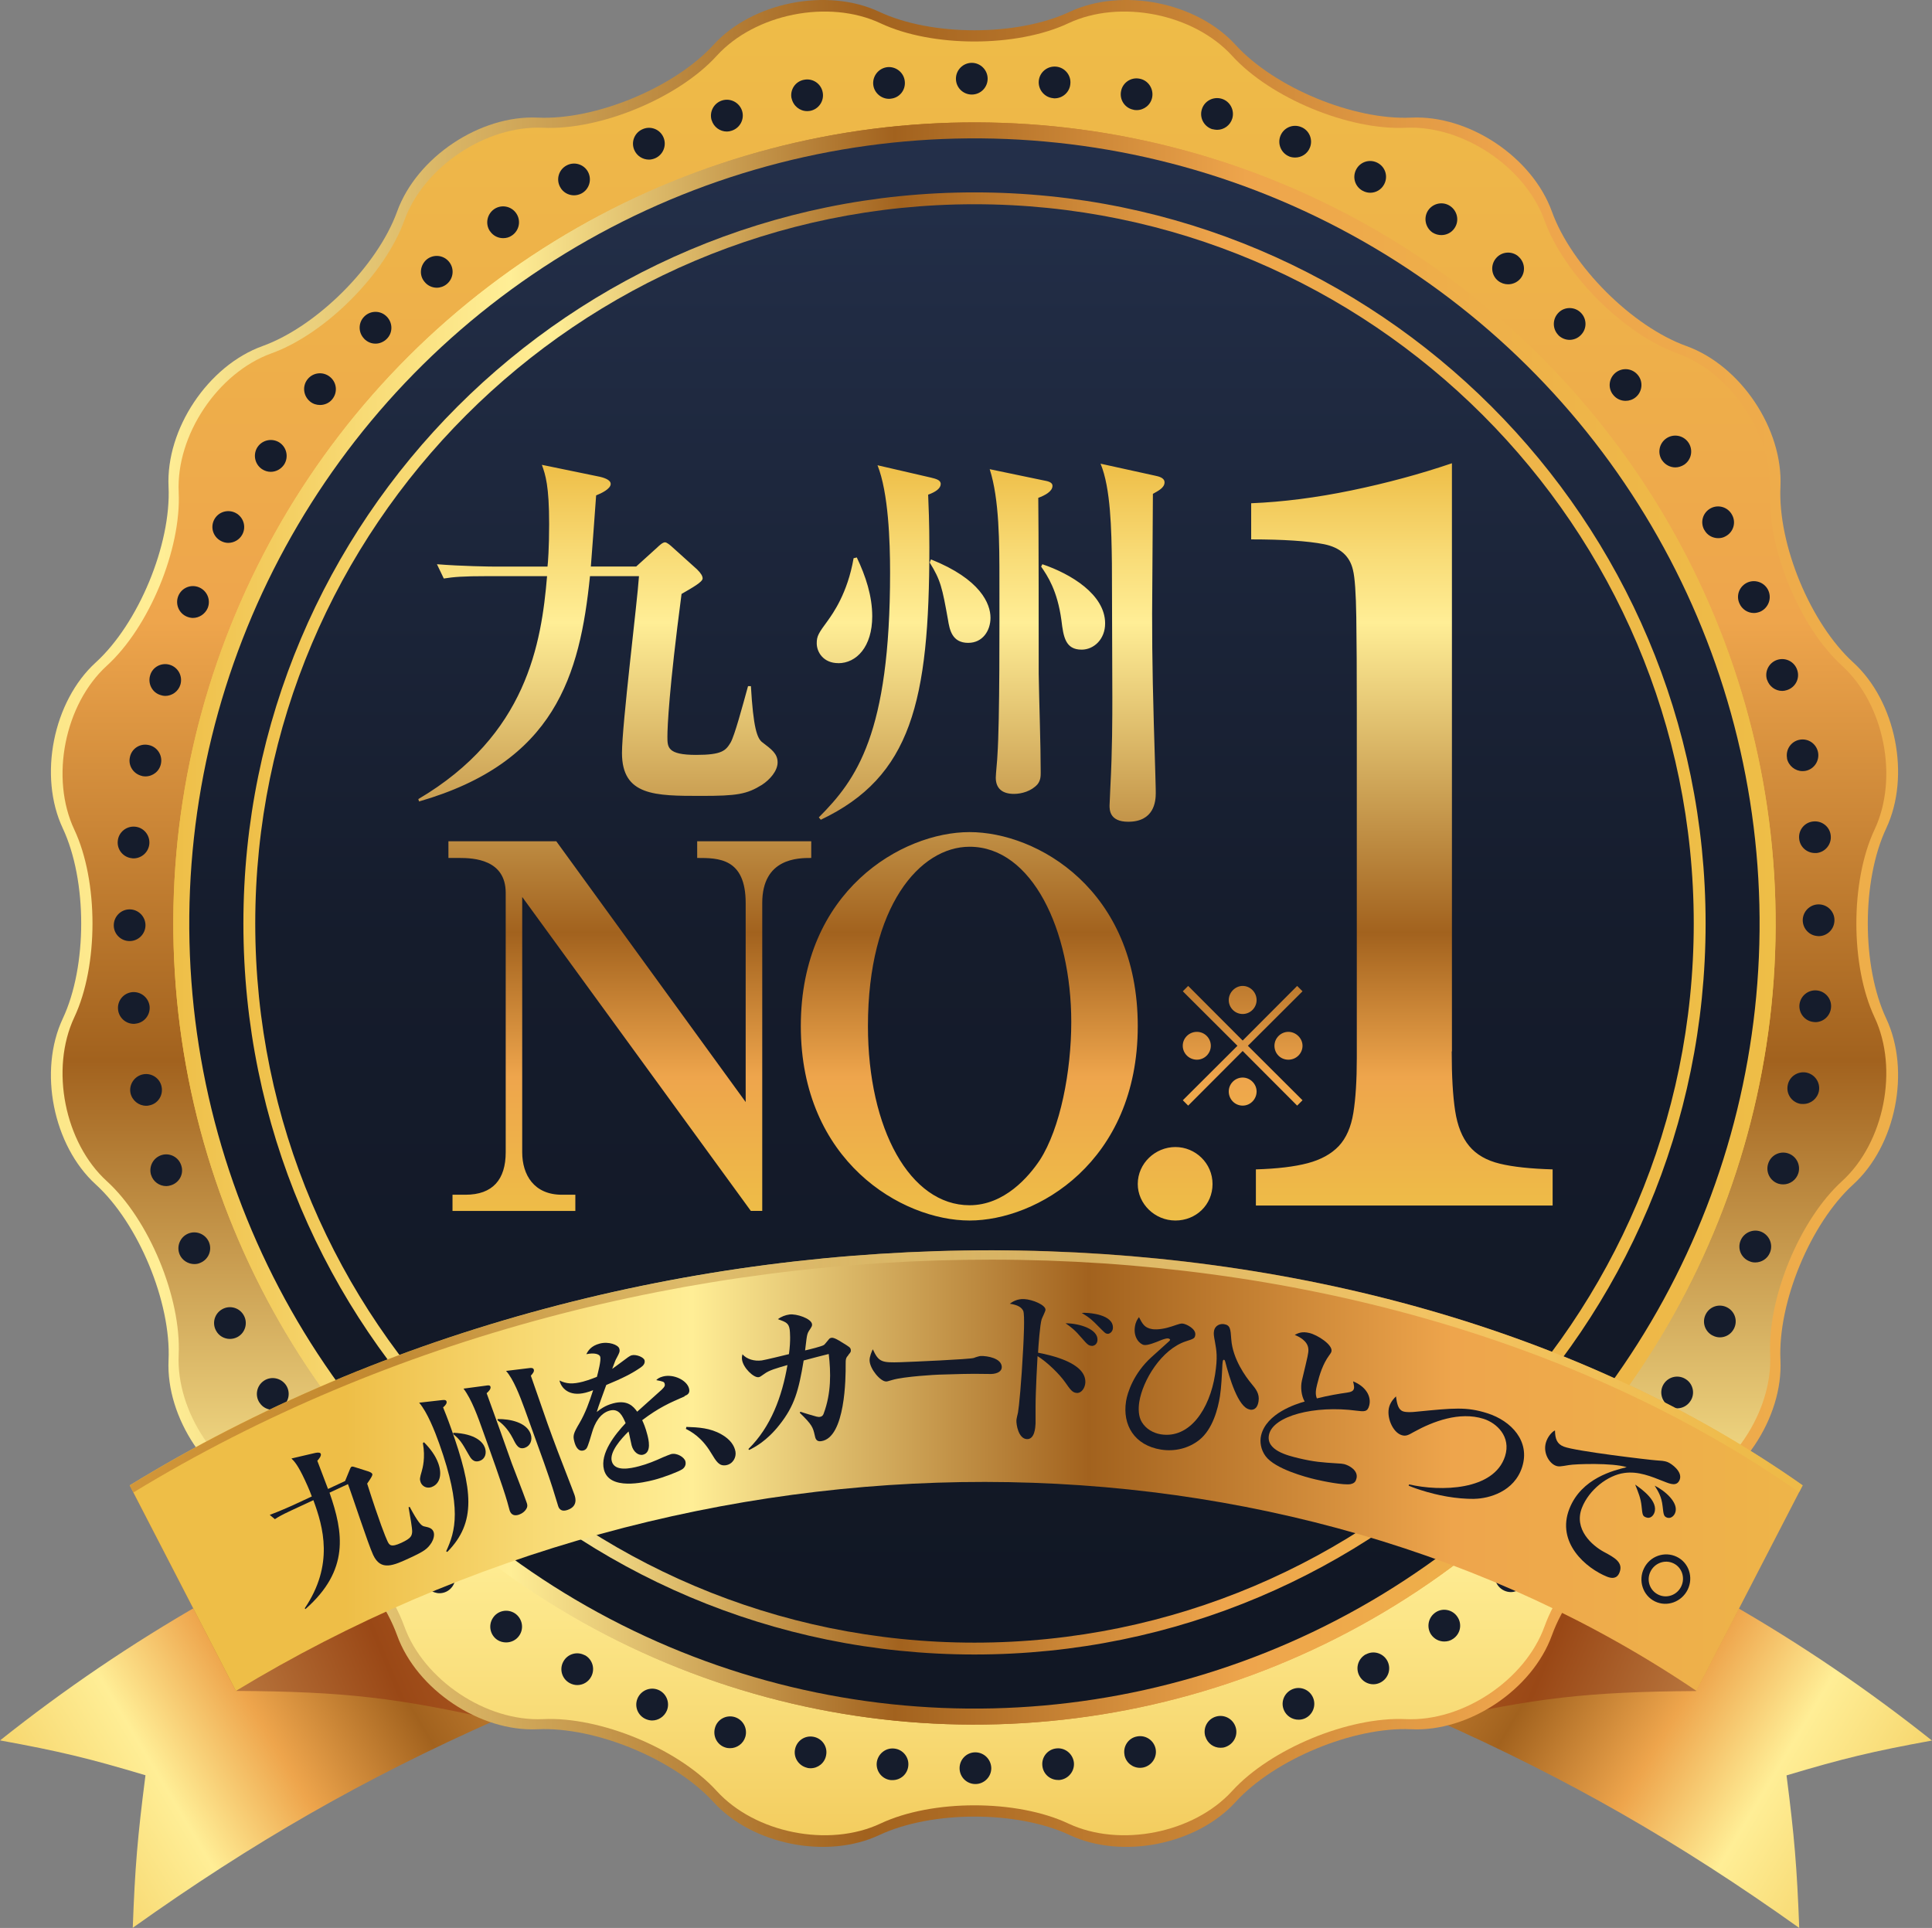
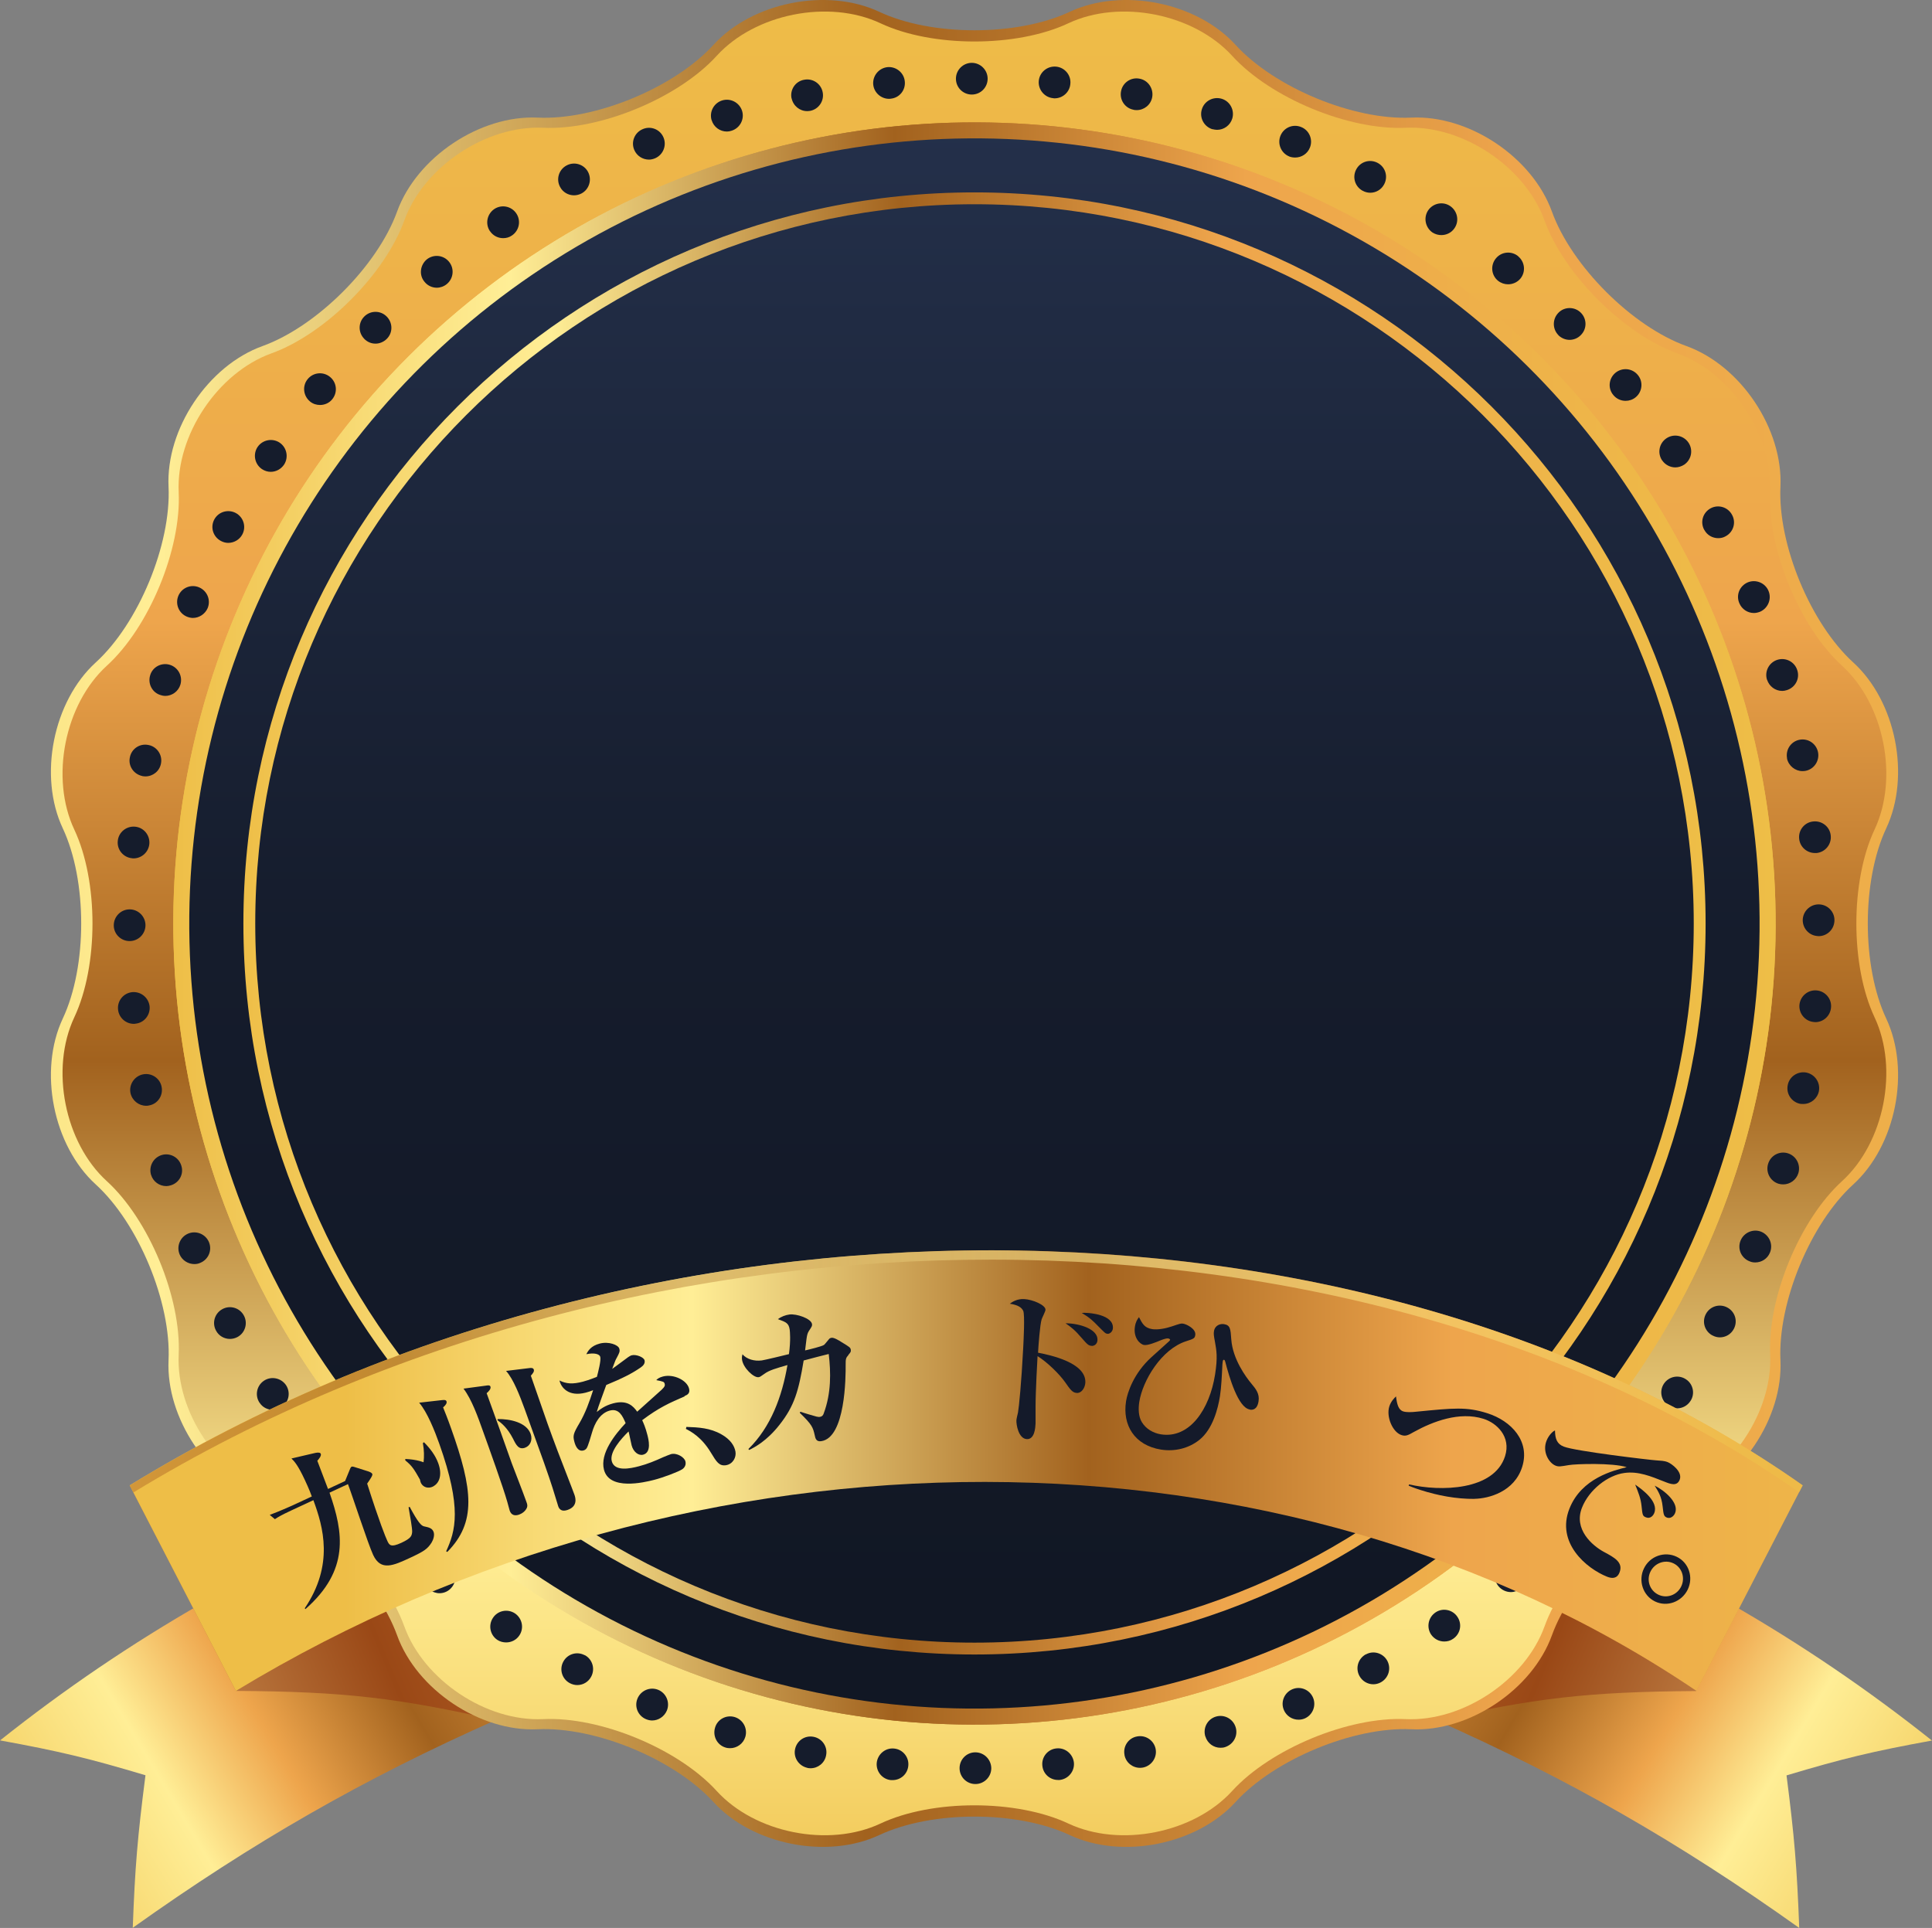
<svg xmlns="http://www.w3.org/2000/svg" xmlns:xlink="http://www.w3.org/1999/xlink" viewBox="0 0 270.52 269.97">
  <rect x="0" y="0" width="270.52" height="269.97" fill="#808080" stroke="none" />
  <defs>
    <style>
      .cls-1 {
        fill: url(#linear-gradient);
      }

      .cls-1, .cls-2, .cls-3, .cls-4, .cls-5, .cls-6, .cls-7, .cls-8, .cls-9, .cls-10, .cls-11, .cls-12, .cls-13, .cls-14, .cls-15 {
        stroke-width: 0px;
      }

      .cls-2 {
        fill: url(#linear-gradient-11);
      }

      .cls-3 {
        fill: url(#linear-gradient-13);
      }

      .cls-4 {
        fill: url(#linear-gradient-10);
      }

      .cls-5 {
        fill: #151c2c;
      }

      .cls-6 {
        fill: url(#linear-gradient-8);
      }

      .cls-6, .cls-8 {
        mix-blend-mode: screen;
      }

      .cls-7 {
        fill: #141a2a;
      }

      .cls-8 {
        fill: url(#linear-gradient-12);
        opacity: .6;
      }

      .cls-9 {
        fill: url(#linear-gradient-4);
      }

      .cls-10 {
        fill: url(#linear-gradient-2);
      }

      .cls-11 {
        fill: url(#linear-gradient-3);
      }

      .cls-12 {
        fill: url(#linear-gradient-9);
      }

      .cls-13 {
        fill: url(#linear-gradient-7);
      }

      .cls-14 {
        fill: url(#linear-gradient-5);
      }

      .cls-15 {
        fill: url(#linear-gradient-6);
      }

      .cls-16 {
        isolation: isolate;
      }
    </style>
    <linearGradient id="linear-gradient" x1="-4.33" y1="264.37" x2="121.79" y2="189.21" gradientUnits="userSpaceOnUse">
      <stop offset="0" stop-color="#eebe47" />
      <stop offset=".12" stop-color="#f8db76" />
      <stop offset=".21" stop-color="#ffee96" />
      <stop offset=".32" stop-color="#eea54c" />
      <stop offset=".45" stop-color="#a2621e" />
      <stop offset=".67" stop-color="#eea54c" />
      <stop offset="1" stop-color="#eebe47" />
    </linearGradient>
    <linearGradient id="linear-gradient-2" x1="-31.54" y1="255.79" x2="148.73" y2="180.86" gradientUnits="userSpaceOnUse">
      <stop offset="0" stop-color="#d28b34" />
      <stop offset=".09" stop-color="#d79b4f" />
      <stop offset=".21" stop-color="#deae6e" />
      <stop offset=".45" stop-color="#9a4816" />
      <stop offset=".67" stop-color="#d27837" />
      <stop offset="1" stop-color="#d28b34" />
    </linearGradient>
    <linearGradient id="linear-gradient-3" x1="-2836.47" y1="264.39" x2="-2710.34" y2="189.23" gradientTransform="translate(-2561.61) rotate(-180) scale(1 -1)" xlink:href="#linear-gradient" />
    <linearGradient id="linear-gradient-4" x1="-2863.67" y1="255.82" x2="-2683.4" y2="180.88" gradientTransform="translate(-2561.61) rotate(-180) scale(1 -1)" xlink:href="#linear-gradient-2" />
    <linearGradient id="linear-gradient-5" x1="-63.67" y1="129.31" x2="347.32" y2="129.31" gradientUnits="userSpaceOnUse">
      <stop offset="0" stop-color="#eebe47" />
      <stop offset=".12" stop-color="#f8db76" />
      <stop offset=".21" stop-color="#ffee96" />
      <stop offset=".45" stop-color="#a2621e" />
      <stop offset=".67" stop-color="#eea54c" />
      <stop offset="1" stop-color="#eebe47" />
    </linearGradient>
    <linearGradient id="linear-gradient-6" x1="-2097.23" y1="-2403.58" x2="-2097.23" y2="-2124.21" gradientTransform="translate(-1960.79 -2129.31) rotate(-180)" xlink:href="#linear-gradient-5" />
    <linearGradient id="linear-gradient-7" x1="24.26" y1="129.31" x2="248.63" y2="129.31" gradientTransform="translate(8.3 -8.23) rotate(3.56)" xlink:href="#linear-gradient-5" />
    <linearGradient id="linear-gradient-8" x1="24.26" y1="129.31" x2="248.63" y2="129.31" gradientTransform="translate(8.3 -8.23) rotate(3.56)" xlink:href="#linear-gradient-5" />
    <linearGradient id="linear-gradient-9" x1="136.45" y1="-.05" x2="136.45" y2="226.95" gradientTransform="translate(3.11 -3.21) rotate(1.36)" gradientUnits="userSpaceOnUse">
      <stop offset="0" stop-color="#26334f" />
      <stop offset=".58" stop-color="#151c2c" />
      <stop offset="1" stop-color="#111724" />
    </linearGradient>
    <linearGradient id="linear-gradient-10" x1="34.07" y1="129.31" x2="238.82" y2="129.31" xlink:href="#linear-gradient-5" />
    <linearGradient id="linear-gradient-11" x1="48.32" y1="205.93" x2="279.74" y2="205.93" xlink:href="#linear-gradient-5" />
    <linearGradient id="linear-gradient-12" x1="248.95" y1="191.6" x2="-180.9" y2="194.93" xlink:href="#linear-gradient-5" />
    <linearGradient id="linear-gradient-13" x1="137.98" y1="64.87" x2="137.98" y2="170.91" gradientUnits="userSpaceOnUse">
      <stop offset="0" stop-color="#eebe47" />
      <stop offset=".12" stop-color="#f8db76" />
      <stop offset=".21" stop-color="#ffee96" />
      <stop offset=".62" stop-color="#a2621e" />
      <stop offset=".81" stop-color="#eea54c" />
      <stop offset="1" stop-color="#eebe47" />
    </linearGradient>
  </defs>
  <g class="cls-16">
    <g id="_レイヤー_2" data-name="レイヤー 2">
      <g id="Layer_1" data-name="Layer 1">
        <g>
          <path class="cls-1" d="M69.55,240.8c-18.67,8.28-34.16,17.18-50.96,29.15.31-8.46.67-12.74,1.78-21.36-7.89-2.36-11.97-3.35-20.36-4.88,17.97-14.3,37.93-25.74,59.08-33.79,4.19,12.36,6.28,18.53,10.47,30.88Z" />
          <path class="cls-10" d="M69.58,240.89c-13.84-3.11-21.22-4.03-36.55-4.11-5.95-11.52-8.92-17.28-14.87-28.79,17.04-.9,25.3-.41,40.95,2.02,4.19,12.35,6.28,18.53,10.47,30.88Z" />
          <path class="cls-11" d="M200.97,240.82c18.67,8.29,34.16,17.18,50.96,29.15-.32-8.46-.67-12.74-1.78-21.36,7.89-2.36,11.97-3.35,20.36-4.88-17.97-14.3-37.93-25.74-59.08-33.79-4.19,12.35-6.28,18.53-10.47,30.88Z" />
          <path class="cls-9" d="M200.94,240.92c13.84-3.11,21.22-4.03,36.55-4.12,5.95-11.51,8.92-17.27,14.87-28.78-17.03-.9-25.3-.41-40.95,2.02-4.19,12.35-6.28,18.53-10.47,30.88Z" />
          <path class="cls-14" d="M149.77,256.96c-7.32-3.44-19.31-3.44-26.64,0-7.33,3.44-17.78,1.36-23.23-4.62-5.45-5.98-16.52-10.57-24.61-10.19-8.08.38-16.94-5.54-19.69-13.16-2.75-7.61-11.22-16.09-18.84-18.83-7.61-2.75-13.53-11.61-13.16-19.69.38-8.08-4.21-19.16-10.19-24.61-5.98-5.45-8.06-15.9-4.62-23.23,3.44-7.32,3.44-19.31,0-26.64-3.44-7.32-1.36-17.78,4.62-23.23,5.98-5.45,10.57-16.52,10.19-24.61-.38-8.08,5.54-16.95,13.16-19.69,7.61-2.75,16.09-11.22,18.84-18.83,2.75-7.61,11.61-13.54,19.69-13.16,8.08.38,19.16-4.21,24.61-10.19,5.45-5.98,15.9-8.06,23.23-4.62,7.32,3.44,19.31,3.44,26.64,0,7.33-3.44,17.78-1.36,23.23,4.62,5.45,5.98,16.52,10.57,24.61,10.19,8.08-.38,16.94,5.54,19.69,13.16,2.75,7.61,11.22,16.09,18.84,18.83,7.61,2.75,13.53,11.61,13.16,19.69-.38,8.08,4.21,19.16,10.19,24.61,5.98,5.45,8.06,15.9,4.62,23.23-3.44,7.32-3.44,19.31,0,26.64,3.44,7.32,1.36,17.78-4.62,23.23-5.98,5.45-10.57,16.52-10.19,24.61.38,8.08-5.54,16.95-13.16,19.69-7.61,2.75-16.09,11.22-18.84,18.83-2.75,7.61-11.61,13.54-19.69,13.16s-19.16,4.21-24.61,10.19c-5.45,5.98-15.9,8.06-23.23,4.62Z" />
          <path class="cls-15" d="M10.4,142.46c3.4-7.23,3.4-19.07,0-26.3-3.4-7.23-1.35-17.55,4.56-22.94,5.91-5.38,10.44-16.32,10.06-24.3-.37-7.98,5.47-16.73,12.99-19.44,7.52-2.71,15.89-11.08,18.6-18.6,2.71-7.52,11.46-13.36,19.44-12.99,7.98.37,18.92-4.16,24.3-10.07,5.38-5.91,15.7-7.96,22.94-4.56,7.23,3.4,19.07,3.4,26.3,0,7.23-3.4,17.55-1.35,22.94,4.56,5.38,5.91,16.32,10.44,24.3,10.07,7.98-.37,16.73,5.48,19.44,12.99,2.71,7.52,11.08,15.89,18.6,18.6,7.52,2.71,13.37,11.46,12.99,19.44-.37,7.98,4.16,18.92,10.06,24.3,5.91,5.38,7.96,15.7,4.56,22.94-3.4,7.23-3.4,19.07,0,26.3,3.4,7.23,1.35,17.55-4.56,22.94-5.91,5.38-10.44,16.32-10.06,24.3.37,7.98-5.48,16.73-12.99,19.44-7.52,2.71-15.89,11.08-18.6,18.6-2.71,7.52-11.46,13.36-19.44,12.99-7.98-.37-18.92,4.16-24.3,10.06-5.38,5.91-15.7,7.96-22.94,4.56-7.23-3.4-19.07-3.4-26.3,0-7.23,3.4-17.55,1.35-22.94-4.56-5.38-5.91-16.32-10.44-24.3-10.06-7.98.37-16.73-5.48-19.44-12.99-2.71-7.52-11.08-15.89-18.6-18.6-7.52-2.71-13.37-11.46-12.99-19.44.37-7.98-4.16-18.92-10.06-24.3-5.91-5.38-7.96-15.7-4.56-22.94Z" />
          <path class="cls-5" d="M134.36,247.6c0-1.22.98-2.22,2.2-2.22h0c1.24,0,2.22,1,2.24,2.22h0c0,1.22-1,2.22-2.22,2.22h0c-1.24,0-2.22-1-2.22-2.22ZM124.76,249.27c-1.22-.11-2.11-1.2-2-2.42h0c.13-1.22,1.22-2.13,2.44-2h0c1.2.11,2.11,1.2,1.98,2.42h0c-.11,1.16-1.07,2-2.2,2h-.22ZM145.95,247.25c-.13-1.22.76-2.31,1.98-2.42h0c1.22-.13,2.31.78,2.44,2h0c.11,1.2-.78,2.29-2,2.42h-.22c-1.13,0-2.09-.84-2.2-2ZM113.08,247.56c-1.2-.25-2-1.4-1.76-2.6h0c.24-1.22,1.4-2,2.62-1.75h0c1.2.24,1.98,1.4,1.73,2.6h0c-.2,1.07-1.13,1.8-2.18,1.8h0c-.13,0-.29-.02-.42-.04ZM157.46,245.76c-.25-1.2.53-2.38,1.73-2.6h0c1.2-.25,2.38.53,2.62,1.73h0c.24,1.2-.56,2.38-1.76,2.62h0c-.13.02-.29.04-.42.04h0c-1.05,0-1.98-.73-2.18-1.8ZM101.59,244.71h0c-1.18-.35-1.82-1.6-1.47-2.78h0c.33-1.18,1.58-1.84,2.75-1.49h0c1.18.36,1.84,1.6,1.49,2.78h0c-.29.96-1.18,1.58-2.13,1.58h0c-.2,0-.42-.02-.64-.09ZM168.77,243.16c-.36-1.18.29-2.42,1.47-2.78h0c1.18-.36,2.42.31,2.78,1.49h0c.36,1.18-.31,2.4-1.49,2.78h0c-.2.07-.42.09-.64.09h0c-.96,0-1.82-.62-2.11-1.58ZM90.46,240.74c-1.13-.47-1.67-1.75-1.2-2.89h0c.47-1.13,1.76-1.69,2.91-1.22h0c1.13.47,1.67,1.78,1.2,2.91h0c-.36.84-1.18,1.38-2.07,1.38h0c-.27,0-.56-.07-.84-.18ZM179.77,239.45c-.49-1.13.07-2.44,1.2-2.91h0c1.13-.47,2.42.07,2.89,1.2h0c.47,1.13-.07,2.44-1.2,2.91h0c-.27.11-.56.16-.84.16h0c-.87,0-1.69-.51-2.05-1.35ZM79.78,235.69h0c-1.09-.58-1.49-1.93-.91-3h0c.58-1.09,1.91-1.49,3-.91v-.02c1.09.58,1.49,1.93.91,3.02h0c-.4.76-1.16,1.18-1.95,1.18h0c-.36,0-.71-.09-1.05-.27ZM190.34,234.67c-.58-1.09-.18-2.42.91-3.02v.02c1.07-.6,2.42-.18,3,.89h0c.58,1.09.18,2.42-.91,3.02h0c-.33.18-.69.27-1.05.27h0c-.8,0-1.55-.44-1.95-1.18ZM69.63,229.63c-1.02-.69-1.29-2.07-.6-3.09h0c.67-1.02,2.04-1.29,3.07-.62h0c1.02.69,1.31,2.07.62,3.09h0c-.42.64-1.13.98-1.85.98h0c-.42,0-.87-.11-1.24-.36ZM200.38,228.88c-.67-1.02-.4-2.4.62-3.09h0c1-.69,2.4-.4,3.07.62h0c.69,1.02.42,2.38-.6,3.07h0c-.38.27-.8.38-1.24.38h0c-.71,0-1.4-.33-1.85-.98ZM60.14,222.59c-.96-.78-1.09-2.18-.31-3.13h0c.78-.96,2.18-1.09,3.13-.31h0c.93.78,1.07,2.18.29,3.13h0c-.42.53-1.07.82-1.71.82h0c-.49,0-1-.18-1.4-.51ZM209.82,222.12c-.78-.96-.64-2.36.31-3.13h0c.96-.78,2.35-.64,3.13.31h0c.78.96.64,2.35-.31,3.13h0c-.42.33-.91.51-1.4.51h0c-.64,0-1.29-.29-1.73-.82ZM51.37,214.66c-.87-.87-.87-2.27,0-3.13h0c.87-.87,2.27-.89,3.13-.02h0c.87.89.87,2.29,0,3.15h0c-.42.44-1,.64-1.58.64h0c-.56,0-1.13-.2-1.56-.64ZM218.57,214.48c-.89-.87-.89-2.27,0-3.13h0c.87-.87,2.27-.87,3.13,0h0c.87.87.87,2.27,0,3.13h0c-.44.44-1,.64-1.58.64h0c-.56,0-1.13-.2-1.56-.64ZM43.41,205.91v.02h0c-.78-.95-.64-2.35.29-3.13h0c.96-.78,2.35-.64,3.13.29h0c.78.95.64,2.35-.29,3.13h0c-.42.33-.91.51-1.42.51h0c-.64,0-1.26-.27-1.71-.82ZM226.53,206.04c-.96-.78-1.09-2.18-.31-3.13h0c.78-.96,2.18-1.09,3.11-.31h0c.95.78,1.09,2.18.31,3.13h0c-.44.53-1.07.8-1.71.8h0c-.49,0-1-.15-1.4-.49ZM36.35,196.44c-.69-1.02-.42-2.4.6-3.09h0c1.02-.69,2.4-.4,3.09.6h0c.69,1.02.42,2.4-.6,3.09h0c-.38.27-.82.38-1.24.38h0c-.71,0-1.42-.33-1.84-.98ZM233.61,196.84c-1.02-.69-1.31-2.07-.62-3.09h0c.69-1.02,2.07-1.29,3.09-.6h0c1.02.67,1.29,2.07.6,3.06h0c-.42.64-1.13,1-1.84,1h0c-.42,0-.85-.13-1.22-.38ZM30.24,186.31c-.58-1.07-.18-2.42.91-3h0c1.07-.58,2.42-.18,3,.91h0c.58,1.07.18,2.42-.89,3h0c-.33.18-.71.27-1.07.27h0c-.78,0-1.56-.42-1.95-1.18ZM239.77,187c-1.09-.58-1.49-1.93-.91-3h0c.58-1.09,1.91-1.49,3-.91h0c1.09.58,1.49,1.91.91,3h0c-.4.76-1.16,1.18-1.95,1.18h0c-.36,0-.71-.09-1.04-.27ZM25.15,175.65c-.47-1.13.07-2.44,1.2-2.91h0c1.13-.47,2.44.07,2.91,1.2h0c.47,1.13-.07,2.42-1.2,2.89h0c-.27.13-.56.18-.84.18h0c-.87,0-1.71-.51-2.07-1.35ZM244.92,176.6c-1.13-.47-1.67-1.75-1.2-2.89h0c.47-1.13,1.78-1.69,2.91-1.22h0c1.13.49,1.67,1.78,1.2,2.91h0c-.35.87-1.18,1.38-2.06,1.38h0c-.27,0-.56-.04-.84-.18ZM21.15,164.52h0c-.35-1.18.31-2.42,1.49-2.78h0c1.16-.35,2.4.31,2.75,1.49h0c.38,1.16-.29,2.4-1.47,2.75h0c-.22.07-.44.11-.64.11h0c-.96,0-1.84-.62-2.13-1.58ZM249.03,165.76c-1.16-.36-1.82-1.6-1.46-2.78h0c.35-1.18,1.58-1.84,2.75-1.49h0c1.18.36,1.84,1.6,1.49,2.78h0c-.29.96-1.18,1.58-2.11,1.58h0c-.22,0-.44-.02-.67-.09ZM18.27,153.06h0c-.24-1.2.56-2.38,1.76-2.62h0c1.2-.24,2.38.56,2.6,1.75h0c.24,1.2-.53,2.38-1.73,2.6h0c-.16.05-.29.05-.45.05h0c-1.02,0-1.95-.73-2.18-1.78ZM252.07,154.57c-1.22-.24-2-1.42-1.75-2.62h0c.22-1.2,1.4-1.98,2.6-1.76h0c1.2.24,2,1.4,1.76,2.62h0c-.22,1.04-1.13,1.78-2.18,1.78h0c-.13,0-.29,0-.42-.02ZM16.53,141.37c-.13-1.22.75-2.31,1.98-2.44h0c1.22-.11,2.31.78,2.44,2h0c.11,1.22-.78,2.31-2,2.42h0c-.07.02-.15.02-.22.02h0c-1.13,0-2.09-.87-2.2-2ZM253.96,143.11c-1.22-.11-2.11-1.2-2-2.42h0c.13-1.22,1.2-2.11,2.42-2h0c1.22.11,2.13,1.2,2,2.42h0c-.11,1.16-1.07,2.02-2.2,2.02h0c-.07,0-.16-.02-.22-.02ZM254.43,131.07c-1.22-.11-2.11-1.2-2-2.42h0c.13-1.22,1.2-2.11,2.42-2h0c1.22.11,2.13,1.2,2,2.42h0c-.11,1.16-1.07,2.02-2.2,2.02h0c-.07,0-.16-.02-.22-.02ZM15.93,129.58c0-1.24,1-2.24,2.22-2.24h0c1.22,0,2.22,1,2.22,2.22h0c0,1.22-1,2.22-2.22,2.22h0c-1.22,0-2.22-.98-2.22-2.2ZM18.49,120.18c-1.22-.11-2.13-1.2-2-2.42h0c.11-1.22,1.2-2.11,2.42-2h0c1.22.11,2.11,1.2,2,2.42h0c-.11,1.16-1.09,2.02-2.22,2.02h0c-.07,0-.13,0-.2-.02ZM251.92,117.45h0c-.13-1.22.76-2.31,1.98-2.42h0c1.22-.13,2.33.75,2.44,1.98h0c.13,1.22-.76,2.31-1.98,2.44h-.22c-1.13,0-2.11-.84-2.22-2ZM19.93,108.67c-1.2-.25-2-1.4-1.75-2.6h0c.22-1.22,1.4-2,2.6-1.75h0c1.2.22,2,1.4,1.76,2.6h0c-.2,1.07-1.13,1.8-2.18,1.8h0c-.13,0-.29-.02-.42-.04ZM250.21,106.21h.02c-.24-1.22.53-2.38,1.73-2.62h0c1.2-.24,2.35.53,2.6,1.73h0c.24,1.2-.53,2.38-1.73,2.62h0c-.13.02-.29.04-.44.04h0c-1.02,0-1.95-.73-2.18-1.78ZM22.51,97.34c-1.18-.33-1.84-1.58-1.49-2.76h0c.33-1.18,1.58-1.84,2.75-1.49h0c1.18.36,1.84,1.6,1.49,2.78h0c-.29.96-1.18,1.58-2.13,1.58h0c-.2,0-.42-.04-.62-.11ZM247.41,95.17c-.36-1.18.31-2.42,1.47-2.78h0c1.18-.36,2.42.29,2.78,1.47h0c.38,1.18-.29,2.42-1.47,2.78h0c-.22.07-.42.11-.64.11h0c-.96,0-1.82-.62-2.13-1.58ZM26.17,86.35c-1.13-.47-1.67-1.76-1.2-2.91h0c.47-1.13,1.76-1.67,2.89-1.2h0c1.13.47,1.69,1.75,1.22,2.91h0c-.36.84-1.2,1.38-2.07,1.38h0c-.29,0-.56-.07-.84-.18ZM243.54,84.46c-.49-1.13.04-2.42,1.18-2.91h0c1.13-.47,2.45.07,2.91,1.2h0c.47,1.13-.07,2.42-1.18,2.91h0c-.29.11-.58.18-.87.18h0c-.87,0-1.69-.53-2.04-1.38ZM30.93,75.75c-1.09-.58-1.51-1.91-.93-3h0c.58-1.09,1.93-1.49,3.02-.91h0c1.07.58,1.49,1.91.91,3h0c-.4.75-1.18,1.18-1.98,1.18h0c-.33,0-.69-.09-1.02-.27ZM238.63,74.2c-.6-1.09-.2-2.42.89-3.02h0c1.07-.58,2.42-.18,3,.91h0c.6,1.07.2,2.42-.89,3h0c-.33.2-.69.27-1.04.27h0c-.8,0-1.56-.42-1.95-1.16ZM36.68,65.69c-1.02-.69-1.29-2.07-.62-3.09h0c.69-1.02,2.07-1.29,3.09-.62h0c1.02.69,1.29,2.07.62,3.09h0c-.44.64-1.13,1-1.87,1h0c-.42,0-.84-.13-1.22-.38ZM232.73,64.47h0c-.69-1.02-.42-2.4.6-3.09h0c1.02-.69,2.4-.42,3.09.6h0c.69,1.02.42,2.4-.6,3.09h0c-.38.24-.82.38-1.24.38h0c-.71,0-1.42-.36-1.84-.98ZM43.41,56.22c-.95-.78-1.11-2.18-.33-3.13h0c.78-.96,2.18-1.09,3.13-.31h0c.96.78,1.09,2.18.31,3.13h0c-.42.53-1.07.8-1.71.8h0c-.49,0-1-.15-1.4-.49ZM225.91,55.33c-.8-.93-.67-2.33.29-3.13h0c.96-.78,2.35-.64,3.13.31h0c.78.93.64,2.33-.29,3.11h0c-.42.35-.93.51-1.42.51h0c-.65,0-1.27-.27-1.71-.8ZM51.01,47.45c-.87-.87-.87-2.27,0-3.13h0c.87-.87,2.27-.87,3.13,0h0c.87.87.89,2.27.02,3.13h0c-.44.44-1.02.67-1.58.67h0c-.58,0-1.13-.22-1.58-.67ZM218.22,46.94c-.87-.87-.87-2.27,0-3.15h0c.84-.87,2.27-.87,3.13,0h0c.87.87.87,2.27,0,3.13h0c-.42.44-1,.67-1.58.67h0c-.56,0-1.11-.22-1.56-.64ZM59.45,39.47c-.8-.93-.64-2.33.29-3.13h0c.96-.78,2.35-.64,3.13.31h0c.78.95.64,2.35-.31,3.13h0c-.4.33-.91.51-1.4.51h0c-.64,0-1.29-.29-1.71-.82ZM209.76,39.32c-.96-.78-1.09-2.18-.31-3.13h0c.78-.96,2.18-1.09,3.13-.31h-.02c.96.78,1.11,2.18.33,3.13h0c-.44.53-1.09.8-1.73.8h0c-.49,0-.98-.16-1.4-.49ZM68.6,32.37c-.69-1.02-.4-2.4.6-3.09h0c1.02-.69,2.4-.42,3.09.6h0c.69,1.02.42,2.4-.6,3.09h0c-.38.27-.8.38-1.24.38h0c-.71,0-1.4-.33-1.84-.98ZM200.58,32.56c-1-.69-1.29-2.06-.62-3.09h0c.69-1.02,2.07-1.31,3.09-.62h0c1.02.69,1.31,2.07.62,3.09h0c-.42.64-1.13.98-1.85.98h0c-.42,0-.84-.11-1.24-.36ZM78.42,26.17c-.58-1.07-.18-2.42.91-3h0c1.07-.58,2.42-.18,3,.89h0c.58,1.09.18,2.44-.89,3.02h0c-.33.18-.71.27-1.07.27h0c-.78,0-1.56-.42-1.95-1.18ZM190.81,26.72h0c-1.09-.58-1.49-1.91-.91-3h0c.58-1.09,1.91-1.49,3-.91h0c1.09.58,1.49,1.91.91,3h0c-.4.76-1.16,1.18-1.95,1.18h0c-.36,0-.71-.09-1.04-.27ZM88.8,20.97c-.47-1.13.07-2.42,1.2-2.89h0c1.13-.49,2.44.04,2.91,1.18h0c.47,1.13-.07,2.44-1.2,2.91h0c-.27.11-.56.18-.84.18h0c-.87,0-1.71-.51-2.07-1.38ZM180.5,21.9c-1.13-.47-1.67-1.78-1.2-2.91h0c.47-1.13,1.75-1.67,2.89-1.2h0c1.13.44,1.69,1.76,1.22,2.89h0c-.35.87-1.18,1.38-2.06,1.38h0c-.27,0-.56-.04-.84-.15ZM99.64,16.84c-.35-1.18.31-2.42,1.49-2.78h0c1.16-.35,2.4.29,2.78,1.47h0c.36,1.18-.31,2.42-1.49,2.78h0c-.22.07-.42.11-.64.11h0c-.96,0-1.84-.62-2.13-1.58ZM169.77,18.1c-1.18-.36-1.85-1.6-1.49-2.78h0c.35-1.18,1.6-1.84,2.78-1.49h0c1.18.35,1.82,1.6,1.49,2.75h0c-.29.98-1.18,1.6-2.13,1.6h0c-.22,0-.42-.04-.64-.09ZM110.83,13.77c-.24-1.2.53-2.38,1.76-2.6h0c1.2-.24,2.36.53,2.6,1.73h0c.25,1.2-.53,2.38-1.73,2.62h0c-.15.02-.29.04-.44.04h0c-1.04,0-1.95-.73-2.18-1.8ZM158.73,15.37h0c-1.22-.22-2-1.4-1.76-2.6h0c.22-1.2,1.4-2,2.6-1.75h0c1.2.22,1.98,1.4,1.76,2.6h0c-.2,1.07-1.13,1.8-2.18,1.8h0c-.16,0-.29-.02-.42-.04ZM122.27,11.84c-.11-1.22.78-2.31,2-2.44h0c1.2-.11,2.31.78,2.42,2h0c.13,1.22-.75,2.31-1.98,2.42h0c-.09.02-.16.02-.22.02h0c-1.13,0-2.11-.87-2.22-2ZM147.47,13.75c-1.22-.11-2.13-1.2-2.02-2.42h0c.11-1.22,1.2-2.11,2.42-2h0c1.22.11,2.13,1.2,2,2.42h0c-.09,1.15-1.07,2.02-2.2,2.02h0c-.07,0-.13,0-.2-.02ZM133.85,11.02c0-1.22,1-2.22,2.22-2.22h0c1.22,0,2.22,1,2.22,2.22h0c0,1.22-.98,2.22-2.22,2.22h0c-1.22,0-2.22-.98-2.22-2.22Z" />
          <circle class="cls-13" cx="136.45" cy="129.31" r="112.18" transform="translate(-7.77 8.73) rotate(-3.56)" />
          <circle class="cls-6" cx="136.45" cy="129.31" r="112.18" transform="translate(-7.77 8.73) rotate(-3.56)" />
          <circle class="cls-12" cx="136.45" cy="129.31" r="109.94" transform="translate(-3.04 3.28) rotate(-1.36)" />
          <path class="cls-4" d="M136.45,28.6c55.53,0,100.71,45.18,100.71,100.71s-45.18,100.71-100.71,100.71-100.71-45.18-100.71-100.71S80.92,28.6,136.45,28.6M136.45,26.94c-56.54,0-102.37,45.83-102.37,102.37s45.83,102.37,102.37,102.37,102.37-45.83,102.37-102.37S192.99,26.94,136.45,26.94h0Z" />
          <path class="cls-2" d="M237.54,236.78c-57.5-38.88-139.97-39.16-204.51,0-5.95-11.52-8.92-17.28-14.87-28.79,71.82-44.07,172.15-43.7,234.25,0-5.95,11.51-8.92,17.27-14.87,28.79Z" />
          <path class="cls-8" d="M251.92,208.96c.17-.32.33-.63.5-.96-62.1-43.7-162.43-44.07-234.25,0,.18.34.34.66.51.99,71.59-43.64,171.25-43.29,233.24-.03Z" />
        </g>
        <g>
          <path class="cls-7" d="M60.43,216.01c-.57.89-1.04,1.21-2.92,2.09-2.43,1.13-4.18,1.95-5.26-.36-.71-1.52-2.99-8.53-3.53-9.92l-2.58,1.2c1.95,5.59,2.82,10.85-3.37,16.3l-.1-.11c4.12-6.1,2.59-11.39,1.21-15.14l-3.14,1.46c-1.32.62-1.75.87-2.25,1.2l-.72-.6c1.35-.5,2.88-1.19,3.11-1.29l2.78-1.29c-.05-.16-.38-1.04-.98-2.32-.96-2.05-1.43-2.56-1.87-3l3.35-.78c.4-.08.68-.05.75.12.13.28-.27.75-.48.98.24.62,1.29,3.38,1.5,3.95l2.39-1.11.63-1.54c.05-.12.15-.41.28-.47.11-.05.38.03.54.09l1.83.58c.31.11.47.22.53.35.09.19-.3.74-.72,1.35,1.73,5.43,2.58,7.5,2.82,8.01.27.58.46.98,1.97.28,1.37-.64,1.45-.96,1.51-1.51.03-.48-.28-2.21-.5-3.46l.15-.07c1.16,2.16,1.63,2.67,2.03,2.74.64.14,1.07.23,1.29.7s.01,1.14-.25,1.57Z" />
-           <path class="cls-7" d="M62.04,197.07c.23.57.63,1.55,1.11,2.91,3.08,8.63,3.57,13.18-.52,17.34l-.16-.09c1.31-2.84,2.24-6.05-.96-15.06-.62-1.75-1.68-4.43-2.82-5.75l3.17-.36c.29-.03.58-.06.66.17.09.24-.11.54-.47.84ZM60.46,208.23c-.8.28-1.39-.18-1.57-.69-.14-.4-.11-.59.16-1.51.12-.44.54-1.87.16-3.96l.16-.11c.86.87,1.61,1.85,2.01,2.98.61,1.71.07,2.93-.93,3.28ZM67.18,204.56c-.89.32-1.28-.37-1.58-.91-.93-1.64-1.18-2.05-2.13-2.82v-.2c3.13.14,4.15,1.32,4.43,2.1.25.71.08,1.55-.72,1.83ZM68.14,195.09c.58,1.55,3.03,8.42,3.52,9.82.57,1.52,1.53,3.93,2.07,5.46.07.2.16.44.06.73-.2.5-.68.84-1.1.99-.62.22-1.1.07-1.32-.55-.07-.2-.29-1.1-.35-1.27-.57-2.02-2.55-7.52-3.37-9.8-.74-2.09-1.61-4.53-2.75-6.02l3.15-.42c.24-.04.54-.09.62.13.11.31-.23.68-.54.94ZM73.53,202.72c-.89.32-1.25-.35-1.69-1.25-.82-1.58-1.63-2.19-2.18-2.6l.02-.16c1.74-.02,4.04.46,4.62,2.08.32.89-.1,1.69-.76,1.92ZM74.33,192.64c.38,1.06,2,5.76,2.34,6.72.96,2.68,1.7,4.62,3.36,8.88.32.83.36.95.4,1.06.17.47.48,1.63-.94,2.13-1.02.36-1.26-.3-1.34-.55-.05-.13-.25-.84-.31-1.01-.62-2.1-1.3-3.99-1.68-5.08-.57-1.6-2.19-6.07-2.69-7.47-.69-1.88-1.57-4.19-2.61-5.35l3.21-.39c.21-.03.57-.08.67.19.11.31-.2.62-.41.87Z" />
+           <path class="cls-7" d="M62.04,197.07c.23.57.63,1.55,1.11,2.91,3.08,8.63,3.57,13.18-.52,17.34l-.16-.09c1.31-2.84,2.24-6.05-.96-15.06-.62-1.75-1.68-4.43-2.82-5.75l3.17-.36c.29-.03.58-.06.66.17.09.24-.11.54-.47.84ZM60.46,208.23c-.8.28-1.39-.18-1.57-.69-.14-.4-.11-.59.16-1.51.12-.44.54-1.87.16-3.96l.16-.11c.86.87,1.61,1.85,2.01,2.98.61,1.71.07,2.93-.93,3.28Zc-.89.32-1.28-.37-1.58-.91-.93-1.64-1.18-2.05-2.13-2.82v-.2c3.13.14,4.15,1.32,4.43,2.1.25.71.08,1.55-.72,1.83ZM68.14,195.09c.58,1.55,3.03,8.42,3.52,9.82.57,1.52,1.53,3.93,2.07,5.46.07.2.16.44.06.73-.2.5-.68.84-1.1.99-.62.22-1.1.07-1.32-.55-.07-.2-.29-1.1-.35-1.27-.57-2.02-2.55-7.52-3.37-9.8-.74-2.09-1.61-4.53-2.75-6.02l3.15-.42c.24-.04.54-.09.62.13.11.31-.23.68-.54.94ZM73.53,202.72c-.89.32-1.25-.35-1.69-1.25-.82-1.58-1.63-2.19-2.18-2.6l.02-.16c1.74-.02,4.04.46,4.62,2.08.32.89-.1,1.69-.76,1.92ZM74.33,192.64c.38,1.06,2,5.76,2.34,6.72.96,2.68,1.7,4.62,3.36,8.88.32.83.36.95.4,1.06.17.47.48,1.63-.94,2.13-1.02.36-1.26-.3-1.34-.55-.05-.13-.25-.84-.31-1.01-.62-2.1-1.3-3.99-1.68-5.08-.57-1.6-2.19-6.07-2.69-7.47-.69-1.88-1.57-4.19-2.61-5.35l3.21-.39c.21-.03.57-.08.67.19.11.31-.2.62-.41.87Z" />
          <path class="cls-7" d="M95.87,195.53c-2.08.9-3.61,1.57-5.95,3.34.17.37.46,1,.73,2.07.15.59.63,2.44-.6,2.76-.66.17-1.37-.4-1.61-1.31-.07-.27-.31-1.48-.37-1.71l-.06-.23c-1.05,1.03-2.69,2.86-2.35,4.16.39,1.5,2.6,1.03,3.81.71,1.16-.3,2.28-.76,3.39-1.27.29-.12.97-.4,1.1-.43.82-.21,1.87.44,2.01,1.01.14.52-.15.92-.44,1.11-.56.36-2.6,1.14-3.95,1.49-1.44.37-6.25,1.5-7.01-1.42-.6-2.3,1.58-4.98,3.03-6.53-.43-1.01-.93-2.09-2.21-1.76-1.37.36-2.12,1.77-2.49,3.06-.16.53-.55,1.92-.76,2.22-.11.15-.27.27-.45.31-.73.19-1.1-.57-1.27-1.23-.22-.84-.15-1.13.7-2.57.86-1.46,1.42-3.05,1.93-4.64-.4.15-.64.24-1.03.34-2.42.63-3.47-.73-3.68-1.7.95.48,1.87.54,3.3.16.27-.07.95-.27,1.94-.67.18-.7.6-2.3.47-2.8-.1-.39-.84-.61-1.95-.37.24-.48.65-1.17,1.88-1.49,1.25-.33,2.6.18,2.74.72.1.39.02.55-.37,1.29-.14.23-.2.37-.63,1.53.37-.24,1.92-1.42,2.25-1.65.19-.12.33-.21.49-.25.62-.16,1.68.27,1.79.7.11.43-.19.76-.5.98-1.28.89-2.61,1.55-4.86,2.48-.21.61-1.2,3.23-1.33,3.78.46-.36,1.13-.9,2.31-1.21,1.98-.52,2.81.41,3.35,1.17.53-.48,3.31-2.98,3.43-3.08.47-.44.47-.63.42-.82-.08-.3-.18-.32-1.18-.52.15-.16.39-.37.94-.51,1.46-.38,3.34.5,3.65,1.68.17.66-.19.88-.65,1.07Z" />
          <path class="cls-7" d="M101.69,205.17c-1,.17-1.37-.48-2.14-1.74-1.31-2.19-2.81-2.98-3.51-3.34l.07-.28c1.73.06,3.32.15,4.88,1.03,1.3.73,1.85,1.62,1.99,2.43.14.79-.35,1.73-1.3,1.9Z" />
          <path class="cls-7" d="M118.81,189.73c-.39.43-.4.58-.4,1.41.01,1.64-.02,10.2-3.43,10.67-.7.1-.82-.41-.9-.83-.25-1.11-.37-1.47-2.09-3.14l.07-.15c.37.12,1.96.61,2.28.68.29.06.34.05.43.04.37-.05.49-.26.56-.46,1.08-2.88,1.01-5.8.71-8.35-1.47.37-1.68.42-3.51.91-.7,4.23-1.29,6.36-3.38,9-1.76,2.26-3.51,3.17-4.25,3.53l-.11-.13c3.16-3.1,4.72-7.38,5.47-11.76-1.6.46-2.56.73-3.23,1.23-.54.38-.61.44-.82.47-.68.09-2.15-1.3-2.31-2.46-.04-.33,0-.52.06-.75.6.7,1.68,1,2.71.86.4-.05,3.2-.73,3.8-.88.27-1.99.13-3.18.11-3.39-.13-.96-.51-1.09-1.66-1.51.47-.35,1.04-.57,1.62-.65.98-.13,3.05.56,3.16,1.35.03.23,0,.31-.46.99-.19.31-.25.63-.32,1.14-.04.24-.15,1.33-.19,1.55.55-.12,2.35-.56,2.65-.77.15-.12.63-.75.74-.86.08-.08.2-.12.31-.14.35-.05,1.02.36,1.44.63,1.09.66,1.22.74,1.26,1.06.04.26-.04.36-.33.69Z" />
-           <path class="cls-7" d="M138.79,192.4c-.4.01-.99-.02-1.08-.01-1.37-.05-4.5.04-6.2.1-.26,0-4.94.25-6.58.75-.63.18-.7.21-.84.21-.8.02-2.29-1.74-2.33-2.94-.02-.54.31-1.28.45-1.57.83,1.81,1.26,1.89,3.9,1.81,1.46-.05,9.7-.4,10.26-.6.16-.08.77-.26.93-.27.94-.03,2.93.31,2.97,1.53.02.59-.58.96-1.48.99Z" />
          <path class="cls-7" d="M150.74,195.05c-.56-.03-.89-.47-1.6-1.5-.81-1.15-2.52-2.82-3.86-3.65-.02.31-.28,4.94-.28,7.08.01,2,0,2.08,0,2.36-.03.56-.12,2.23-1.22,2.18-1.18-.06-1.5-2.06-1.46-2.65,0-.17.19-.93.22-1.07.13-.68.48-4.22.73-9.04.05-1.01.25-4.68,0-5.21-.24-.46-.69-.81-1.88-.99.34-.24,1-.7,2.01-.65,1.2.06,3.02.84,2.99,1.5-.01.24-.49,1.15-.54,1.34-.23.74-.45,3.68-.5,4.67,1.7.33,6.76,1.39,6.62,4.19-.04.68-.48,1.48-1.21,1.45ZM152.88,188.46c-.47-.02-.63-.2-1.43-1.11-.91-1.08-1.48-1.52-2.25-2.05,1.93,0,4.56.81,4.47,2.36-.03.59-.49.82-.8.81ZM155.09,186.77c-.33-.02-.39-.14-1.29-1.03-.74-.77-1.23-1.24-2.33-1.89.33-.03.45-.02.75,0,.26.01,3.71.2,3.61,2.12-.03.54-.47.82-.75.81Z" />
          <path class="cls-7" d="M174.99,197.37c-1.63-.26-2.86-4.5-3.44-6.72-.03-.12-.08-.23-.18-.24-.09-.01-.13.08-.15.17-.03.16-.03.21-.06.52-.07,1.47-.15,3.19-.34,4.4-.27,1.72-1,4.63-2.9,6.14-1.53,1.21-3.48,1.64-5.34,1.35-3.72-.59-5.44-3.43-4.91-6.78.19-1.21,1.07-3.91,3.55-6.16.36-.32,2.06-1.87,2.47-2.23.06-.06.14-.14.15-.21.01-.07-.14-.17-.28-.19-.19-.03-.61.09-1.04.26-.61.26-1.79.74-2.32.66-.58-.09-1.53-1.01-1.29-2.56.11-.72.36-1.06.57-1.34.49.96.79,1.51,1.86,1.68.79.12,1.9-.1,2.73-.38,1.16-.39,1.29-.44,1.59-.39.49.08,1.84.74,1.7,1.6-.07.46-.2.52-1.3.87-3.44,1.12-6.06,5.48-6.54,8.5-.14.91-.13,2.03.36,2.82.58.97,1.62,1.54,2.66,1.71,4.05.64,6.83-3.54,7.59-8.36.39-2.47.2-3.38-.01-4.58-.17-.88-.2-1.17-.14-1.5.14-.86.91-1.07,1.4-.99.88.14.92.65,1.02,2.12.2,2.8,2.09,5.34,2.83,6.22.62.74,1.16,1.42.99,2.47-.19,1.21-.88,1.22-1.23,1.16Z" />
-           <path class="cls-7" d="M189.14,207.82c-1.01.19-3.97-.42-5-.67-1.26-.3-5.59-1.44-6.93-3.24-.68-.91-.84-2.04-.63-2.91.74-3.09,4.88-4.4,6.1-4.74-.46-.79-.61-1.99-.38-2.97.85-3.55.92-3.82.9-4.34-.05-1.22-1.41-1.81-1.91-2.03.5-.25,1.02-.51,2.05-.26,1.15.27,3.31,1.67,3.09,2.58-.02.09-.04.18-.33.57-.87,1.2-1.33,2.64-1.68,4.08-.16.66-.29,1.31-.03,1.93,1.52-.39,3.19-.67,4.21-.81.55-.08.89-.2.98-.56.05-.21.01-.46-.12-1.02,1.81.73,2.57,2.12,2.27,3.35-.23.96-.72.89-1.78.76-5.94-.79-11.64.75-12.25,3.31-.53,2.22,2.56,2.96,4.12,3.34,2.18.52,3.27.59,5.45.73.41.02.69.04.94.1.73.18,1.99.91,1.73,1.99-.1.41-.26.69-.8.8Z" />
          <path class="cls-7" d="M206.46,209.89c-2.58.02-5.14-.47-7.58-1.25-.25-.08-.9-.29-1.64-.6l.06-.18c4.37,1.02,11.9.89,13.44-3.95.87-2.74-1.17-4.65-3.01-5.23-3.37-1.07-7.12.38-9.73,1.82-.81.46-1.15.65-1.75.46-1.26-.4-2.17-2.57-1.72-4.01.22-.7.7-1.19.94-1.41.13,1.06.32,1.88,1.01,2.1.43.14,1.15.12,1.84.04,5.23-.51,7-.71,9.92.21,3.41,1.08,6.04,3.95,4.89,7.54-1.1,3.46-4.67,4.42-6.68,4.45Z" />
          <path class="cls-7" d="M233.01,207.46c-1.84-.73-3.62-1.47-5.56-1.2-2.33.31-4.94,2.34-5.94,4.86-1.2,3.02,1.43,5.31,3.08,6.2,1.48.79,2.74,1.47,2.17,2.89-.36.9-1.09.83-1.73.58-2.93-1.17-7.18-4.76-5.27-9.55,1.7-4.27,6.21-5.34,8.01-5.79-1.96-.63-7.2-.46-8.12-.29-1.12.19-1.42.25-1.85.07-.9-.36-1.88-1.91-1.25-3.49.31-.79.91-1.34,1.18-1.43.02,1.15.26,1.88,1.23,2.26,1.6.64,12.16,1.88,12.9,1.92.71.06,1.15.05,1.67.26.52.21,2.1,1.34,1.66,2.46-.38.96-1.28.61-2.18.25ZM230.46,212.47c-.46-.18-.48-.32-.61-1.59-.11-1.06-.43-1.84-.89-2.99.98.67,3.31,2.38,2.67,3.98-.13.33-.52.86-1.18.6ZM233.41,212.51c-.44-.17-.48-.39-.61-1.59-.15-1.35-.6-2.06-1.11-2.88,1.34.64,3.44,2.38,2.86,3.83-.19.48-.68.82-1.14.64Z" />
          <path class="cls-7" d="M231.73,224.25c-1.71-.83-2.37-2.94-1.54-4.63.83-1.72,2.89-2.44,4.59-1.62s2.37,2.88,1.53,4.6c-.83,1.69-2.86,2.48-4.58,1.65ZM234.33,218.92c-1.19-.58-2.64-.06-3.23,1.15-.6,1.23-.09,2.66,1.1,3.23,1.16.57,2.6.09,3.2-1.14.6-1.23.1-2.68-1.07-3.24Z" />
        </g>
-         <path class="cls-3" d="M106.71,109.89c-2.16,1.34-3.52,1.56-8.51,1.56-6.47,0-11.11,0-11.11-6.01,0-3.95,2.16-21.26,2.38-24.76h-6.86c-1.42,13.91-4.88,26.05-23.93,31.55l-.11-.33c15.2-8.96,17.24-21.82,18.03-31.22h-8.34c-3.52,0-4.71.11-6.12.33l-.96-2c3.46.28,7.49.33,8.11.33h7.37c.06-.39.23-2.62.23-5.96,0-5.34-.51-6.9-1.02-8.29l8.11,1.67c.96.22,1.53.56,1.53,1,0,.72-1.36,1.34-2.04,1.61-.11,1.56-.62,8.51-.74,9.96h6.35l2.95-2.67c.23-.22.74-.72,1.08-.72.28,0,.79.45,1.08.72l3.4,3.06c.57.56.79.95.79,1.28,0,.5-1.42,1.28-2.95,2.17-1.76,13.36-1.98,18.64-1.98,19.98,0,1.5,0,2.56,4.03,2.56,3.63,0,4.14-.61,4.82-1.73.57-1,1.64-5.01,2.44-7.9h.4c.34,5.79.85,7.35,1.64,7.9,1.25.95,2.1,1.56,2.1,2.78s-1.13,2.45-2.16,3.12ZM117.37,92.86c-2.04,0-3.01-1.5-3.01-2.78,0-1,.23-1.39,1.59-3.23.62-.89,2.72-3.73,3.57-8.68l.45-.11c1.25,2.62,2.16,5.4,2.16,8.24,0,4.28-2.21,6.57-4.76,6.57ZM129.96,69.26c.06,1.45.17,3.95.17,7.35,0,21.65-2.55,32.17-15.2,38.18l-.28-.33c5.27-5.29,9.98-11.69,9.98-34.28,0-4.4-.23-11.19-1.76-15.03l7.49,1.73c.68.17,1.36.33,1.36.89,0,.61-.68,1.11-1.76,1.5ZM135.57,90.02c-2.27,0-2.61-1.84-2.84-3.28-.79-4.4-1.02-5.51-2.55-7.96l.17-.45c6.97,2.78,8.34,6.23,8.34,8.18,0,1.78-1.08,3.51-3.12,3.51ZM145.38,69.71c.06,3.9.06,21.15.06,24.65.06,3.84.28,9.96.28,13.8,0,.5,0,1.11-.45,1.67-.85.95-2.21,1.34-3.29,1.34-1.59,0-2.55-.72-2.55-2.28,0-.5.23-2.67.23-3.12.34-4.95.28-18.76.28-24.49,0-5.23,0-11.35-1.36-15.58l7.49,1.56c.57.11,1.3.22,1.3.78,0,.78-1.08,1.34-1.98,1.67ZM151.45,90.97c-2.27,0-2.55-1.78-2.83-4.12-.57-4.17-1.93-6.18-2.84-7.51l.17-.33c3.97,1.34,8.79,4.23,8.79,8.29,0,2.23-1.59,3.67-3.29,3.67ZM161.43,69.15c0,2.67-.11,14.41-.11,16.81,0,6.73.11,11.63.45,22.43.06,2.11.06,2.39.06,2.67,0,1.17-.23,4.01-3.86,4.01-2.61,0-2.61-1.67-2.61-2.28,0-.33.11-2.06.11-2.5.28-5.18.28-9.91.28-12.63,0-4.01-.06-15.25-.06-18.76-.06-4.73-.17-10.57-1.59-13.97l7.6,1.67c.51.11,1.36.28,1.36.95,0,.78-.96,1.22-1.64,1.61ZM105.13,169.56l-32.01-43.96v35.74c0,3.19,1.66,5.96,5.56,5.96h1.88v2.27h-17.2v-2.27h1.81c3.83,0,5.64-2.13,5.64-5.96v-36.31c0-4.68-4.48-4.89-6.5-4.89h-1.52v-2.34h15.1l26.52,36.52v-27.87c0-6.31-3.83-6.31-6.79-6.31v-2.34h15.97v2.34c-1.81,0-6.86,0-6.86,6.31v43.11h-1.59ZM135.76,170.91c-9.47,0-23.63-8.3-23.63-27.23s14.16-27.16,23.63-27.16,23.55,8.08,23.55,27.16-14.16,27.23-23.55,27.23ZM135.76,118.57c-6.94,0-14.23,8.3-14.23,25.1,0,14.47,5.92,25.1,14.23,25.1,4.91,0,8.31-4.04,9.83-6.31,2.89-4.47,4.41-12.48,4.41-19.36,0-12.83-5.49-24.53-14.23-24.53ZM164.58,170.91c-2.89,0-5.27-2.34-5.27-5.11,0-2.91,2.46-5.18,5.27-5.18s5.2,2.27,5.2,5.18-2.31,5.11-5.2,5.11ZM203.27,147.22c0,3.47.16,6.24.48,8.33.32,2.09.97,3.73,1.97,4.93,1,1.2,2.42,2.02,4.28,2.47,1.85.45,4.32.71,7.4.8v5.06h-41.55v-5.06c2.99-.09,5.41-.38,7.26-.87,1.85-.49,3.3-1.29,4.35-2.4,1.04-1.11,1.72-2.67,2.04-4.66.32-2,.48-4.55.48-7.66v-48.91c0-5.15-.02-9.42-.07-12.79-.05-3.38-.2-5.6-.47-6.66-.45-1.95-1.81-3.15-4.07-3.6-2.26-.44-5.66-.67-10.18-.67v-5.06c4.43-.18,9.12-.78,14.05-1.8,4.93-1.02,9.62-2.29,14.06-3.8v82.36ZM166.37,154.82l-.75-.75,7.65-7.63-7.65-7.63.75-.75,7.63,7.65,7.63-7.65.75.75-7.65,7.63,7.65,7.63-.75.75-7.63-7.65-7.63,7.65ZM169.54,146.44c0,1.06-.87,1.95-1.95,1.95s-1.98-.87-1.98-1.95.89-1.95,1.98-1.95,1.95.89,1.95,1.95ZM175.95,140.04c0,1.04-.85,1.95-1.95,1.95s-1.95-.9-1.95-1.95.89-1.98,1.95-1.98,1.95.89,1.95,1.98ZM175.95,152.84c0,1.06-.85,1.98-1.95,1.98s-1.95-.9-1.95-1.98.89-1.95,1.95-1.95,1.95.9,1.95,1.95ZM182.38,146.44c0,1.06-.87,1.95-1.98,1.95s-1.95-.87-1.95-1.95.9-1.95,1.95-1.95,1.98.89,1.98,1.95Z" />
      </g>
    </g>
  </g>
</svg>